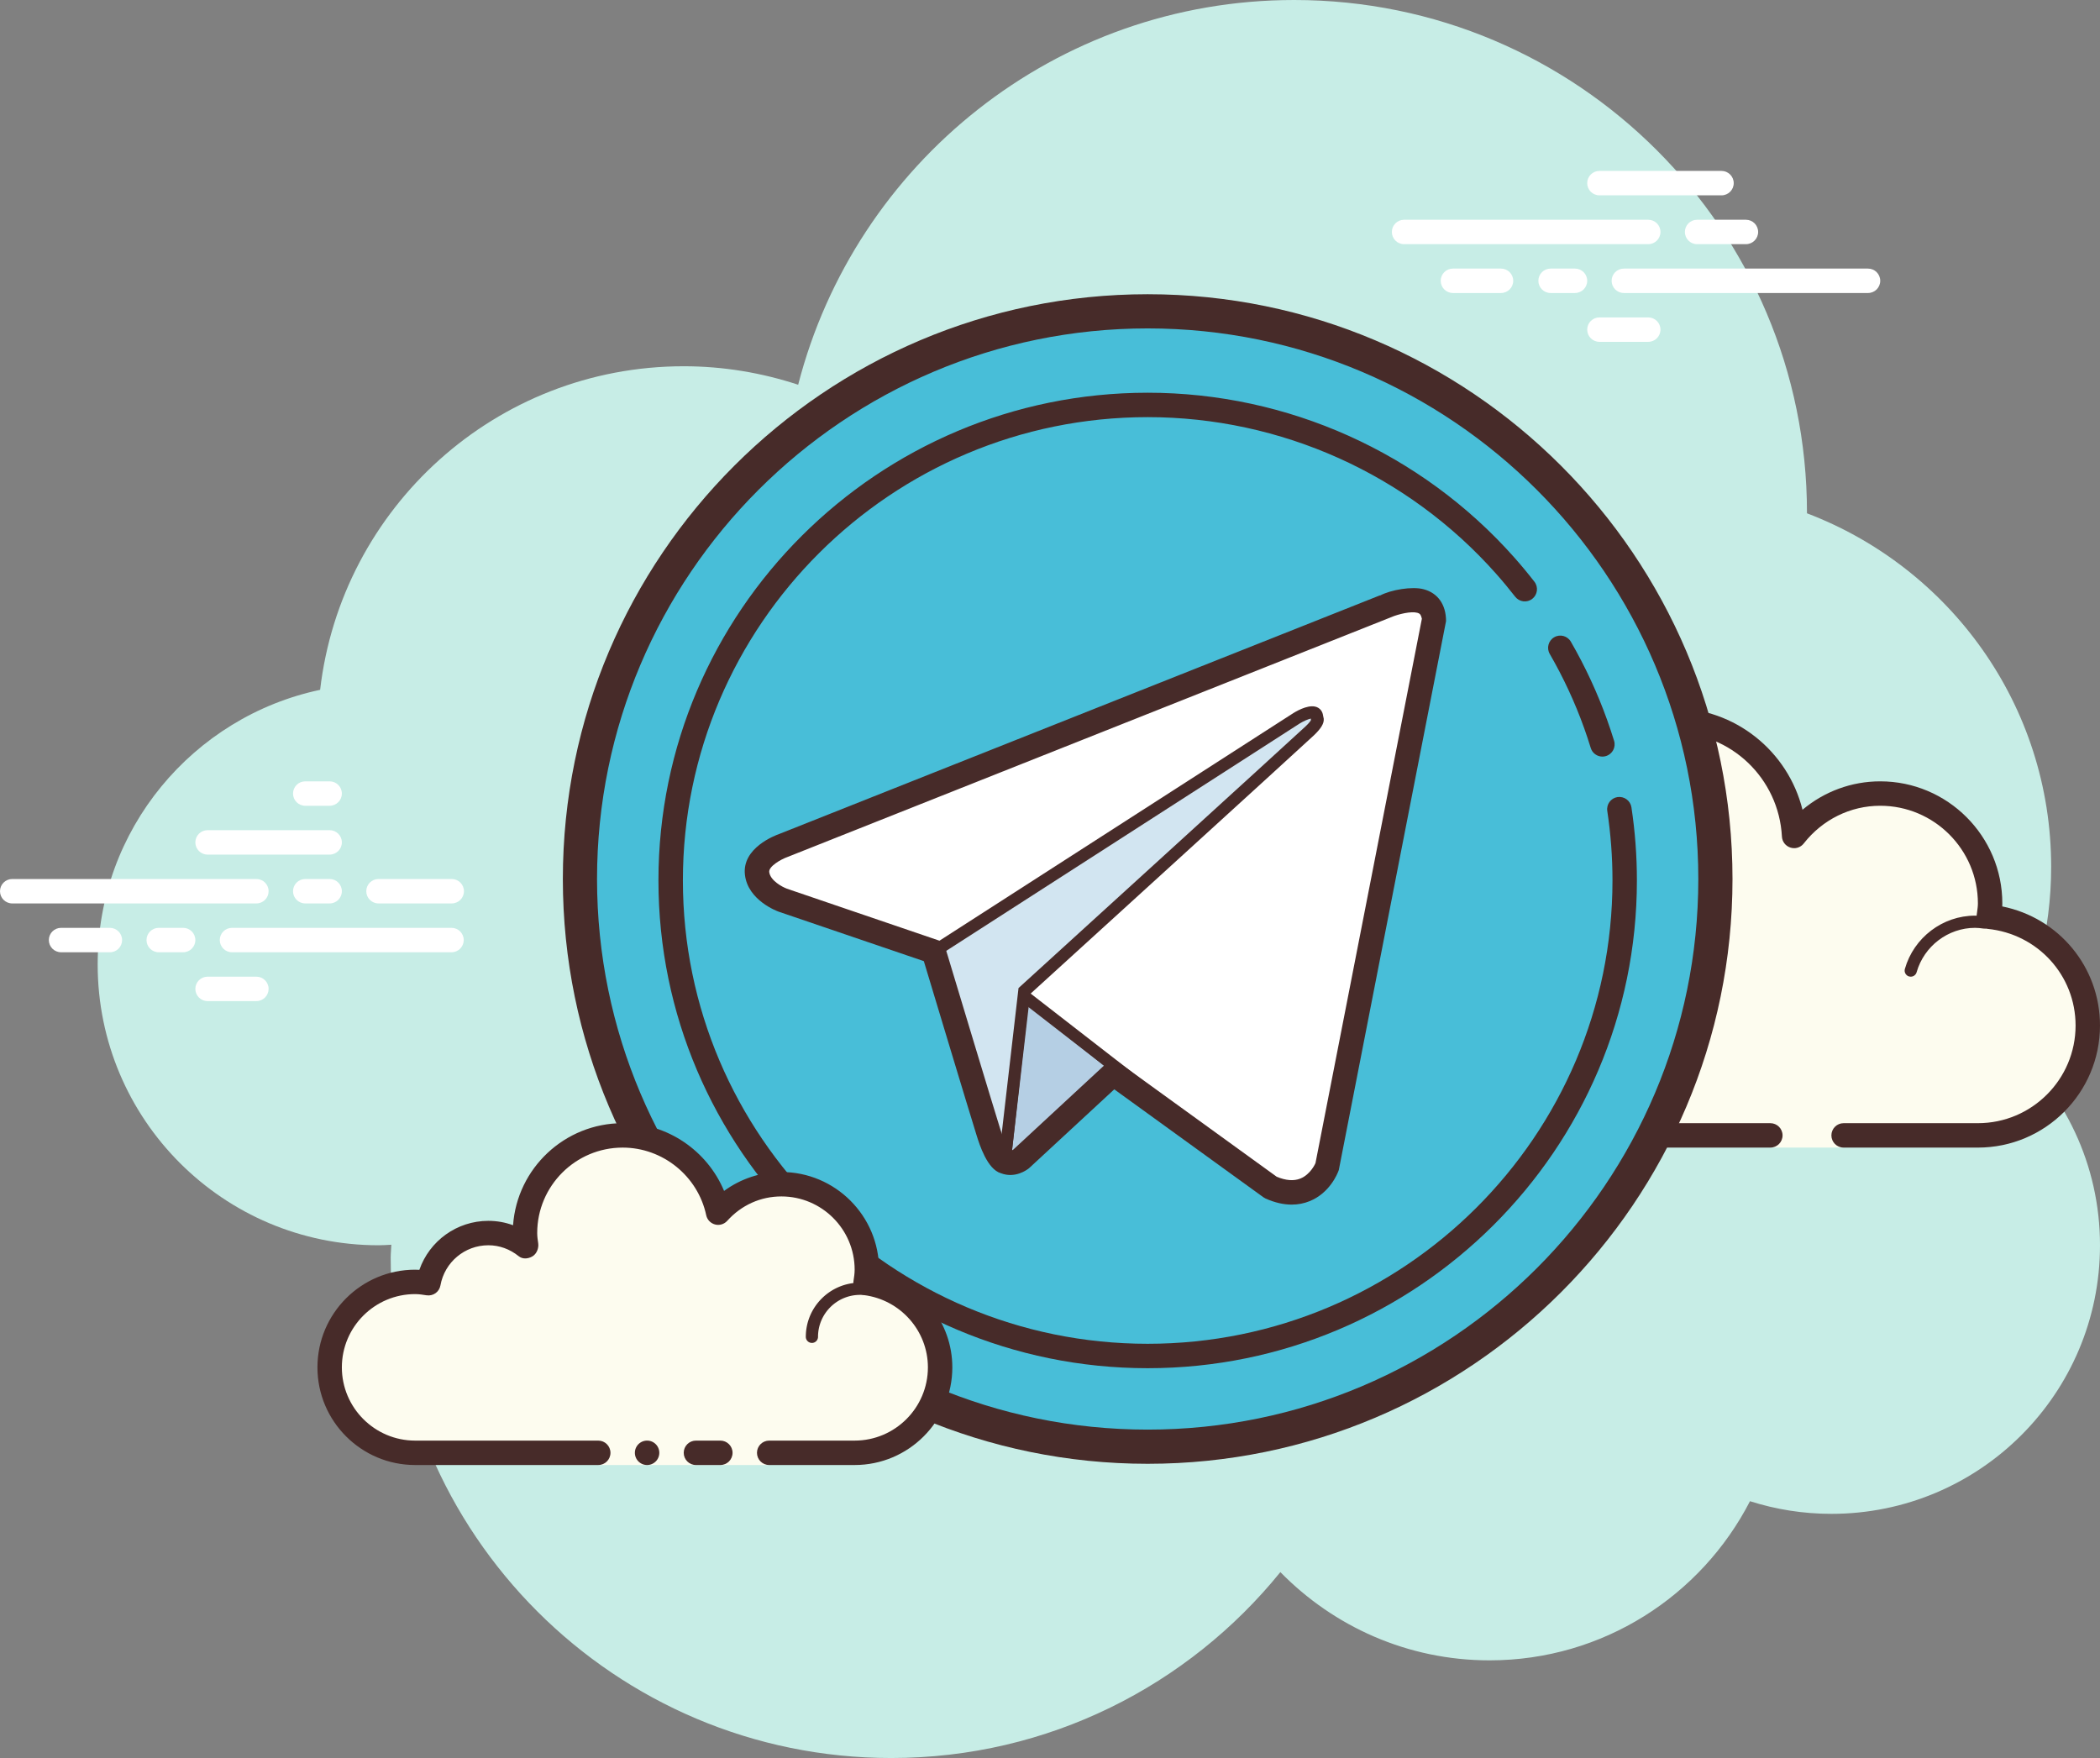
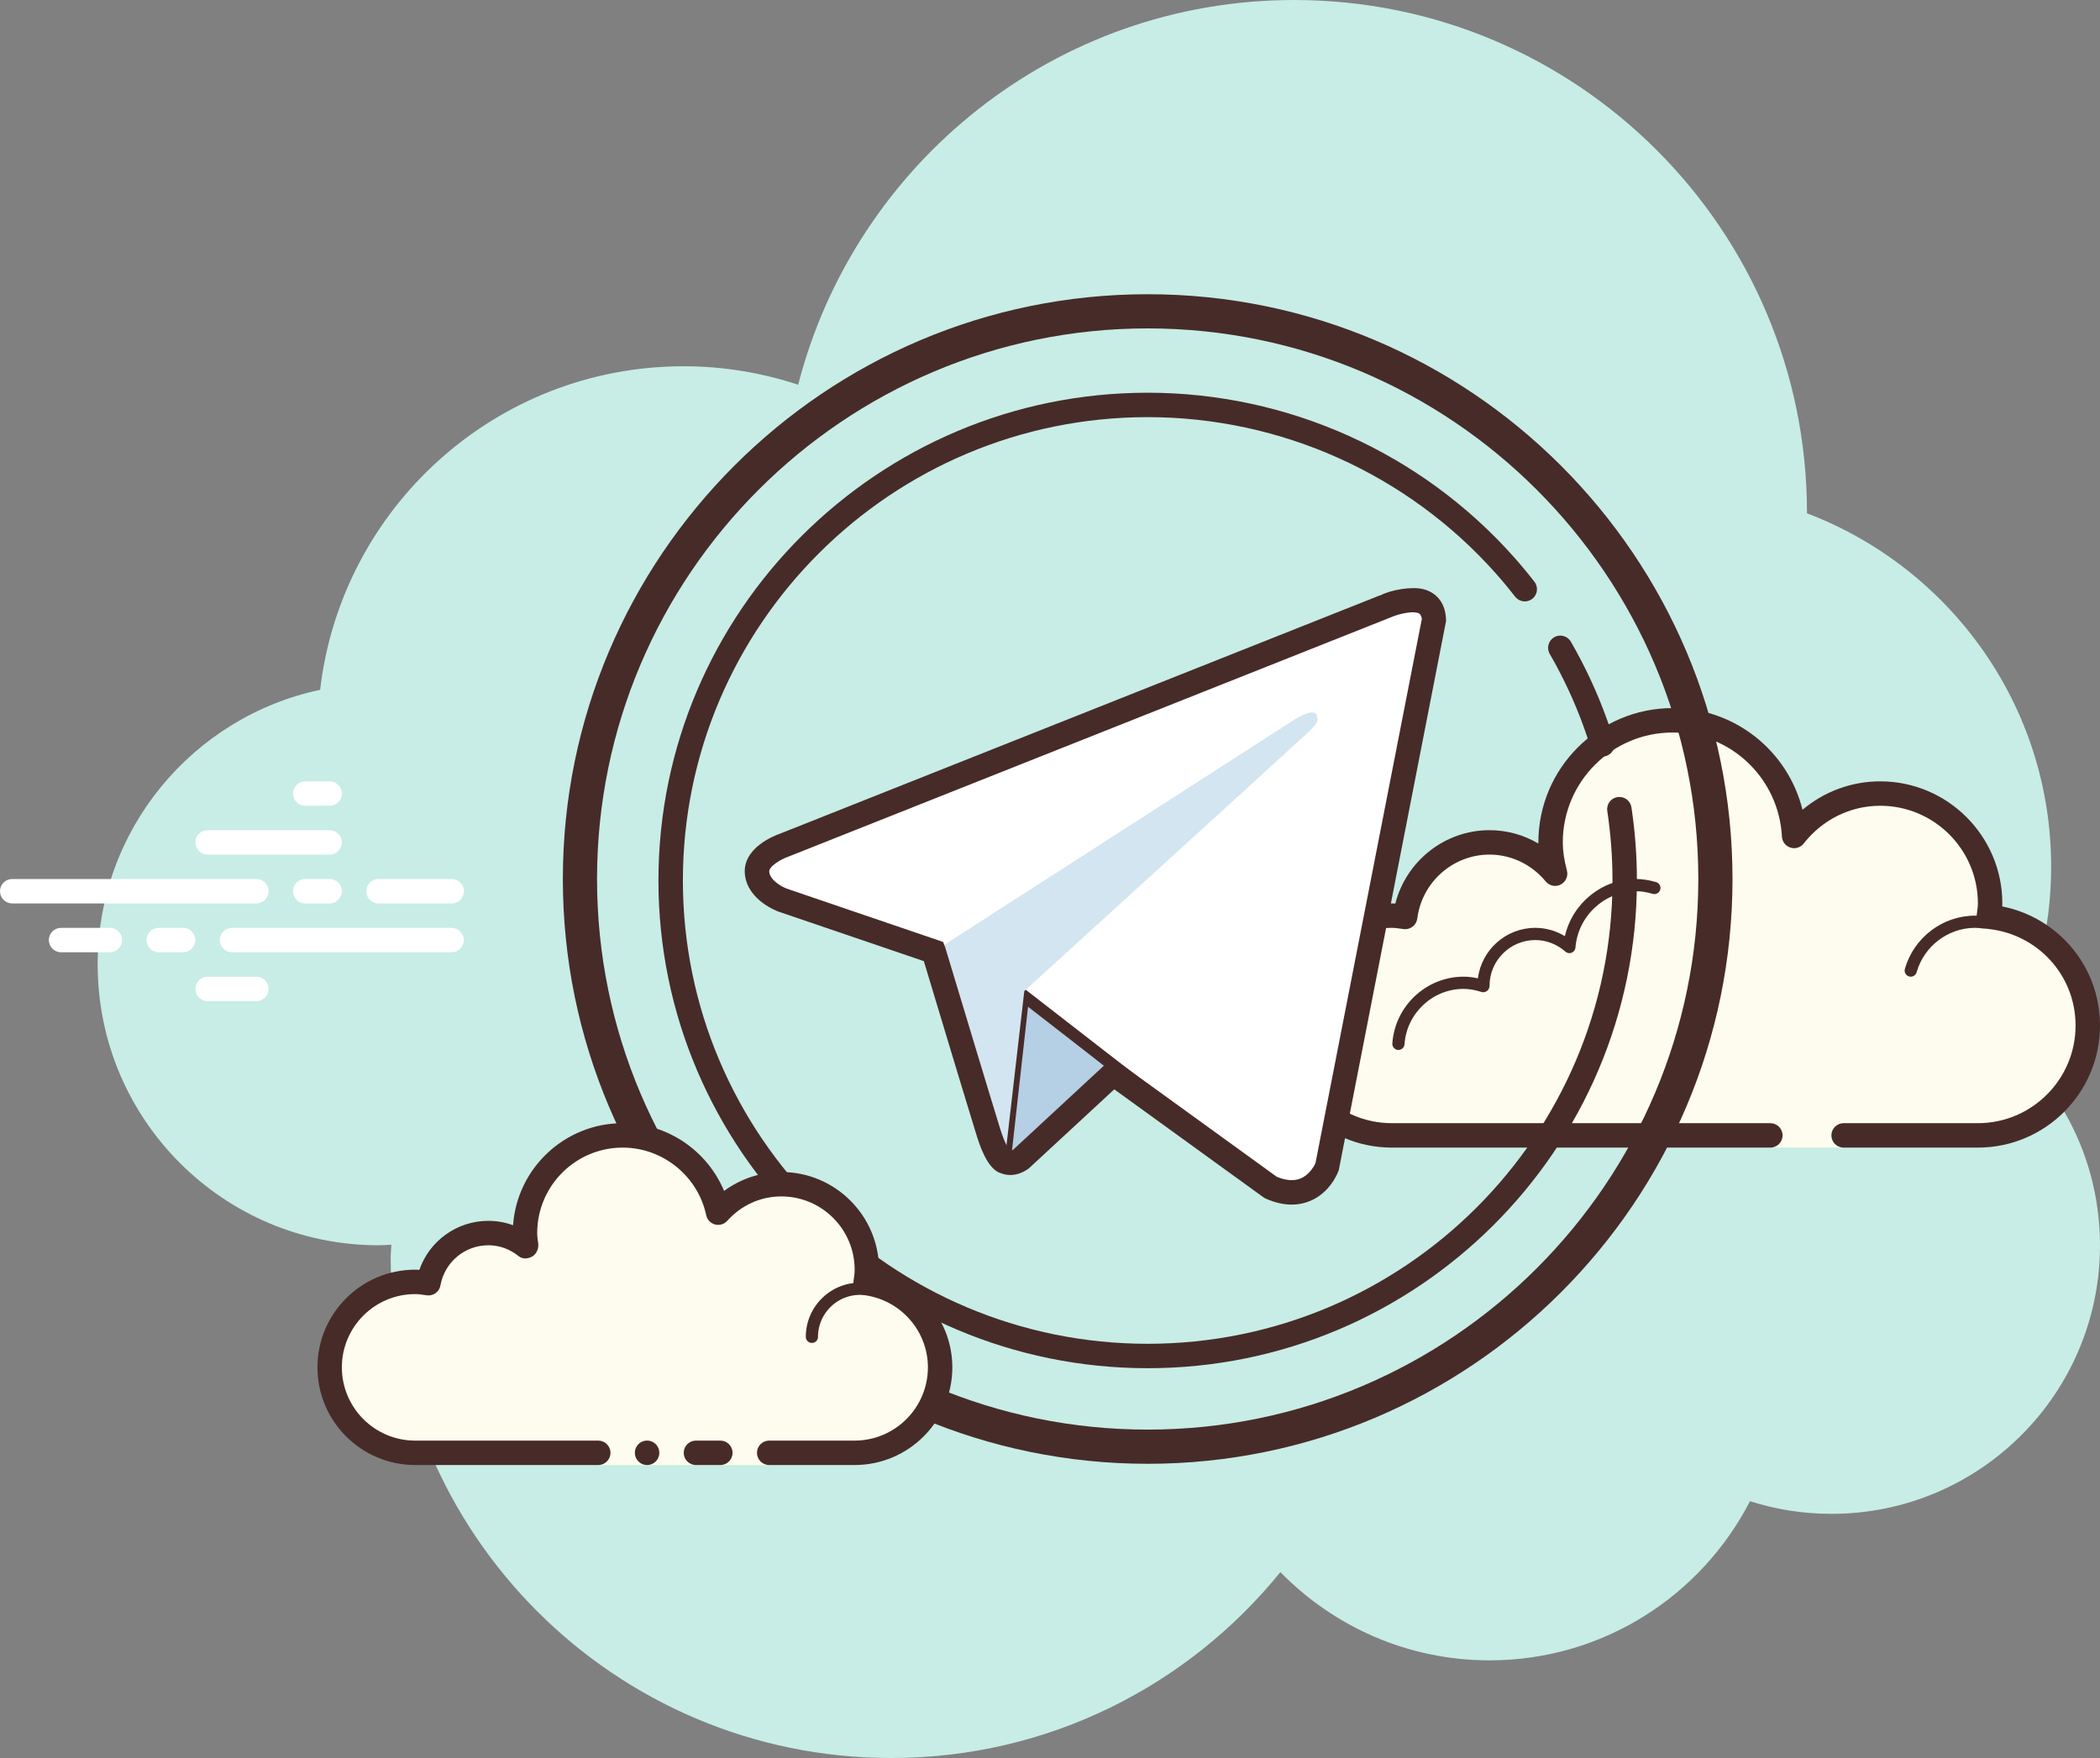
<svg xmlns="http://www.w3.org/2000/svg" height="72.0" preserveAspectRatio="xMidYMid meet" version="1.0" viewBox="5.0 14.0 86.0 72.0" width="86.0" zoomAndPan="magnify">
  <rect x="5.0" y="14.0" width="86.0" height="72.0" fill="#808080" stroke="none" />
  <g id="change1_1">
    <path d="M87.215,56.71C88.35,54.555,89,52.105,89,49.5c0-6.621-4.159-12.257-10.001-14.478 C78.999,35.015,79,35.008,79,35c0-11.598-9.402-21-21-21c-9.784,0-17.981,6.701-20.313,15.757C36.211,29.272,34.638,29,33,29 c-7.692,0-14.023,5.793-14.89,13.252C12.906,43.353,9,47.969,9,53.5C9,59.851,14.149,65,20.5,65c0.177,0,0.352-0.012,0.526-0.022 C21.022,65.153,21,65.324,21,65.5C21,76.822,30.178,86,41.5,86c6.437,0,12.175-2.972,15.934-7.614C59.612,80.611,62.64,82,66,82 c4.65,0,8.674-2.65,10.666-6.518C77.718,75.817,78.837,76,80,76c6.075,0,11-4.925,11-11C91,61.689,89.53,58.727,87.215,56.71z" fill="#c7ede6" />
  </g>
  <g id="change2_1">
    <path d="M77.5,60.5V61h3v-0.5c0,0,4.242,0,5.5,0c2.485,0,4.5-2.015,4.5-4.5 c0-2.333-1.782-4.229-4.055-4.455C86.467,51.364,86.5,51.187,86.5,51c0-2.485-2.015-4.5-4.5-4.5c-1.438,0-2.703,0.686-3.527,1.736 C78.333,45.6,76.171,43.5,73.5,43.5c-2.761,0-5,2.239-5,5c0,0.446,0.077,0.87,0.187,1.282C68.045,49.005,67.086,48.5,66,48.5 c-1.781,0-3.234,1.335-3.455,3.055C62.364,51.533,62.187,51.5,62,51.5c-2.485,0-4.5,2.015-4.5,4.5s2.015,4.5,4.5,4.5s9.5,0,9.5,0 H77.5z" fill="#fdfcef" />
  </g>
  <g id="change3_1">
    <path d="M73.5,43c-3.033,0-5.5,2.467-5.5,5.5c0,0.016,0,0.031,0,0.047C67.398,48.192,66.71,48,66,48 c-1.831,0-3.411,1.261-3.858,3.005C62.095,51.002,62.048,51,62,51c-2.757,0-5,2.243-5,5s2.243,5,5,5h15.5 c0.276,0,0.5-0.224,0.5-0.5S77.776,60,77.5,60H62c-2.206,0-4-1.794-4-4s1.794-4,4-4c0.117,0,0.23,0.017,0.343,0.032l0.141,0.019 c0.021,0.003,0.041,0.004,0.062,0.004c0.246,0,0.462-0.185,0.495-0.437C63.232,50.125,64.504,49,66,49 c0.885,0,1.723,0.401,2.301,1.1c0.098,0.118,0.241,0.182,0.386,0.182c0.078,0,0.156-0.018,0.228-0.056 c0.209-0.107,0.314-0.346,0.254-0.573C69.054,49.218,69,48.852,69,48.5c0-2.481,2.019-4.5,4.5-4.5 c2.381,0,4.347,1.872,4.474,4.263c0.011,0.208,0.15,0.387,0.349,0.45c0.05,0.016,0.101,0.024,0.152,0.024 c0.15,0,0.296-0.069,0.392-0.192C79.638,47.563,80.779,47,82,47c2.206,0,4,1.794,4,4c0,0.117-0.017,0.23-0.032,0.343l-0.019,0.141 c-0.016,0.134,0.022,0.268,0.106,0.373c0.084,0.105,0.207,0.172,0.34,0.185C88.451,52.247,90,53.949,90,56c0,2.206-1.794,4-4,4 h-5.5c-0.276,0-0.5,0.224-0.5,0.5s0.224,0.5,0.5,0.5H86c2.757,0,5-2.243,5-5c0-2.397-1.689-4.413-4.003-4.877 C86.999,51.082,87,51.041,87,51c0-2.757-2.243-5-5-5c-1.176,0-2.293,0.416-3.183,1.164C78.219,44.76,76.055,43,73.5,43L73.5,43z" fill="#472b29" />
  </g>
  <g id="change3_2">
    <path d="M72 50c-1.403 0-2.609.999-2.913 2.341C68.72 52.119 68.301 52 67.875 52c-1.202 0-2.198.897-2.353 2.068C65.319 54.022 65.126 54 64.938 54c-1.529 0-2.811 1.2-2.918 2.732C62.01 56.87 62.114 56.99 62.251 57c.006 0 .012 0 .018 0 .13 0 .24-.101.249-.232.089-1.271 1.151-2.268 2.419-2.268.229 0 .47.042.738.127.022.007.045.01.067.01.055 0 .11-.02.156-.054C65.962 54.537 66 54.455 66 54.375c0-1.034.841-1.875 1.875-1.875.447 0 .885.168 1.231.473.047.041.106.063.165.063.032 0 .063-.006.093-.019.088-.035.148-.117.155-.212C69.623 51.512 70.712 50.5 72 50.5c.208 0 .425.034.682.107.023.007.047.01.07.01.109 0 .207-.073.239-.182.038-.133-.039-.271-.172-.309C72.517 50.04 72.256 50 72 50L72 50zM85.883 51.5c-1.326 0-2.508.897-2.874 2.182-.038.133.039.271.172.309C83.205 53.997 83.228 54 83.25 54c.109 0 .209-.072.24-.182C83.795 52.748 84.779 52 85.883 52c.117 0 .23.014.342.029.012.002.023.003.035.003.121 0 .229-.092.246-.217.019-.137-.077-.263-.214-.281C86.158 51.516 86.022 51.5 85.883 51.5L85.883 51.5z" fill="#472b29" />
  </g>
  <g id="change4_1">
    <path d="M15.5 51h-10C5.224 51 5 50.776 5 50.5S5.224 50 5.5 50h10c.276 0 .5.224.5.5S15.777 51 15.5 51zM18.5 51h-1c-.276 0-.5-.224-.5-.5s.224-.5.5-.5h1c.276 0 .5.224.5.5S18.777 51 18.5 51zM23.491 53H14.5c-.276 0-.5-.224-.5-.5s.224-.5.5-.5h8.991c.276 0 .5.224.5.5S23.767 53 23.491 53zM12.5 53h-1c-.276 0-.5-.224-.5-.5s.224-.5.5-.5h1c.276 0 .5.224.5.5S12.777 53 12.5 53zM9.5 53h-2C7.224 53 7 52.776 7 52.5S7.224 52 7.5 52h2c.276 0 .5.224.5.5S9.777 53 9.5 53zM15.5 55h-2c-.276 0-.5-.224-.5-.5s.224-.5.5-.5h2c.276 0 .5.224.5.5S15.776 55 15.5 55zM18.5 46c-.177 0-.823 0-1 0-.276 0-.5.224-.5.5 0 .276.224.5.5.5.177 0 .823 0 1 0 .276 0 .5-.224.5-.5C19 46.224 18.776 46 18.5 46zM18.5 48c-.177 0-4.823 0-5 0-.276 0-.5.224-.5.5 0 .276.224.5.5.5.177 0 4.823 0 5 0 .276 0 .5-.224.5-.5C19 48.224 18.776 48 18.5 48zM23.5 50c-.177 0-2.823 0-3 0-.276 0-.5.224-.5.5 0 .276.224.5.5.5.177 0 2.823 0 3 0 .276 0 .5-.224.5-.5C24 50.224 23.776 50 23.5 50z" fill="#fff" />
  </g>
  <g id="change4_3">
-     <path d="M72.5 24h-10c-.276 0-.5-.224-.5-.5s.224-.5.5-.5h10c.276 0 .5.224.5.5S72.776 24 72.5 24zM76.5 24h-2c-.276 0-.5-.224-.5-.5s.224-.5.5-.5h2c.276 0 .5.224.5.5S76.776 24 76.5 24zM81.5 26h-10c-.276 0-.5-.224-.5-.5s.224-.5.5-.5h10c.276 0 .5.224.5.5S81.777 26 81.5 26zM69.5 26h-1c-.276 0-.5-.224-.5-.5s.224-.5.5-.5h1c.276 0 .5.224.5.5S69.776 26 69.5 26zM66.47 26H64.5c-.276 0-.5-.224-.5-.5s.224-.5.5-.5h1.97c.276 0 .5.224.5.5S66.746 26 66.47 26zM75.5 22h-5c-.276 0-.5-.224-.5-.5s.224-.5.5-.5h5c.276 0 .5.224.5.5S75.777 22 75.5 22zM72.5 28h-2c-.276 0-.5-.224-.5-.5s.224-.5.5-.5h2c.276 0 .5.224.5.5S72.776 28 72.5 28z" fill="#fff" />
-   </g>
+     </g>
  <g>
    <g id="change5_1">
-       <path d="M52 26.75A23.25 23.25 0 1 0 52 73.25A23.25 23.25 0 1 0 52 26.75Z" fill="#48bed8" />
-     </g>
+       </g>
    <g id="change3_4">
      <path d="M52,73.95c-13.206,0-23.95-10.744-23.95-23.95S38.794,26.05,52,26.05S75.95,36.794,75.95,50 S65.206,73.95,52,73.95z M52,27.45c-12.434,0-22.55,10.115-22.55,22.55S39.566,72.55,52,72.55S74.55,62.435,74.55,50 S64.434,27.45,52,27.45z" fill="#472b29" />
    </g>
  </g>
  <g id="change3_3">
    <path d="M70.623,44.987c-0.214,0-0.412-0.138-0.478-0.353c-0.084-0.275-0.175-0.548-0.271-0.816 c-0.375-1.048-0.849-2.069-1.408-3.036c-0.139-0.239-0.057-0.545,0.182-0.683c0.24-0.14,0.545-0.057,0.683,0.183 c0.589,1.019,1.088,2.095,1.483,3.197c0.102,0.283,0.197,0.571,0.287,0.86c0.081,0.265-0.067,0.544-0.331,0.625 C70.721,44.98,70.671,44.987,70.623,44.987z" fill="#472b29" />
  </g>
  <g id="change3_5">
    <path d="M52,70.035c-11.047,0-20.035-8.961-20.035-19.976c0-11.014,8.987-19.975,20.035-19.975 c5.734,0,11.204,2.457,15.007,6.74c0.287,0.323,0.564,0.657,0.831,1c0.169,0.218,0.13,0.532-0.087,0.701 c-0.218,0.171-0.532,0.13-0.702-0.088c-0.253-0.325-0.516-0.642-0.789-0.949c-3.614-4.07-8.811-6.404-14.259-6.404 c-10.496,0-19.035,8.512-19.035,18.975S41.504,69.035,52,69.035s19.035-8.513,19.035-18.976c0-0.955-0.072-1.912-0.213-2.846 c-0.041-0.273,0.147-0.528,0.42-0.569c0.275-0.038,0.528,0.147,0.569,0.419c0.149,0.983,0.224,1.991,0.224,2.996 C72.035,61.074,63.047,70.035,52,70.035z" fill="#472b29" />
  </g>
  <g>
    <g id="change2_2">
      <path d="M36.5,73.5c0,0,1.567,0,3.5,0s3.5-1.567,3.5-3.5c0-1.781-1.335-3.234-3.055-3.455 C40.473,66.366,40.5,66.187,40.5,66c0-1.933-1.567-3.5-3.5-3.5c-1.032,0-1.95,0.455-2.59,1.165 c-0.384-1.808-1.987-3.165-3.91-3.165c-2.209,0-4,1.791-4,4c0,0.191,0.03,0.374,0.056,0.558C26.128,64.714,25.592,64.5,25,64.5 c-1.228,0-2.245,0.887-2.455,2.055C22.366,66.527,22.187,66.5,22,66.5c-1.933,0-3.5,1.567-3.5,3.5s1.567,3.5,3.5,3.5s7.5,0,7.5,0 V74h7V73.5z" fill="#fdfcef" />
    </g>
    <g id="change3_9">
      <path d="M38.25 69C38.112 69 38 68.888 38 68.75c0-1.223.995-2.218 2.218-2.218.034.009.737-.001 1.244.136.133.036.212.173.176.306-.036.134-.173.213-.306.176-.444-.12-1.1-.12-1.113-.118-.948 0-1.719.771-1.719 1.718C38.5 68.888 38.388 69 38.25 69zM31.5 73A.5.5 0 1 0 31.5 74 .5.5 0 1 0 31.5 73z" fill="#472b29" />
    </g>
    <g id="change3_10">
      <path d="M40,74h-3.5c-0.276,0-0.5-0.224-0.5-0.5s0.224-0.5,0.5-0.5H40c1.654,0,3-1.346,3-3 c0-1.496-1.125-2.768-2.618-2.959c-0.134-0.018-0.255-0.088-0.336-0.196s-0.115-0.244-0.094-0.377C39.975,66.314,40,66.16,40,66 c0-1.654-1.346-3-3-3c-0.85,0-1.638,0.355-2.219,1c-0.125,0.139-0.321,0.198-0.5,0.148c-0.182-0.049-0.321-0.195-0.36-0.379 C33.58,62.165,32.141,61,30.5,61c-1.93,0-3.5,1.57-3.5,3.5c0,0.143,0.021,0.28,0.041,0.418c0.029,0.203-0.063,0.438-0.242,0.54 c-0.179,0.102-0.396,0.118-0.556-0.01C25.878,65.155,25.449,65,25,65c-0.966,0-1.792,0.691-1.963,1.644 c-0.048,0.267-0.296,0.446-0.569,0.405C22.314,67.025,22.16,67,22,67c-1.654,0-3,1.346-3,3s1.346,3,3,3h7.5 c0.276,0,0.5,0.224,0.5,0.5S29.776,74,29.5,74H22c-2.206,0-4-1.794-4-4s1.794-4,4-4c0.059,0,0.116,0.002,0.174,0.006 C22.588,64.82,23.711,64,25,64c0.349,0,0.689,0.061,1.011,0.18C26.176,61.847,28.126,60,30.5,60c1.831,0,3.466,1.127,4.153,2.774 C35.333,62.276,36.155,62,37,62c2.206,0,4,1.794,4,4c0,0.048-0.001,0.095-0.004,0.142C42.739,66.59,44,68.169,44,70 C44,72.206,42.206,74,40,74z" fill="#472b29" />
    </g>
    <g id="change3_11">
      <path d="M34.5,73c-0.159,0-0.841,0-1,0c-0.276,0-0.5,0.224-0.5,0.5c0,0.276,0.224,0.5,0.5,0.5 c0.159,0,0.841,0,1,0c0.276,0,0.5-0.224,0.5-0.5C35,73.224,34.776,73,34.5,73z" fill="#472b29" />
    </g>
  </g>
  <g>
    <g id="change6_1">
      <path d="M50.798,57.788l-4.001,3.695c0,0-0.312,0.24-0.655,0.09l0.766-6.864L50.798,57.788z" fill="#b5cfe4" />
    </g>
    <g id="change3_6">
      <path d="M46.375,61.871c-0.107,0-0.22-0.021-0.333-0.07l-0.168-0.073l0.837-7.495l4.472,3.541l-4.216,3.893 C46.842,61.762,46.624,61.871,46.375,61.871z M47.106,55.184l-0.69,6.187c0.128-0.013,0.227-0.085,0.228-0.086l3.77-3.481 L47.106,55.184z" fill="#472b29" />
    </g>
    <g id="change4_2">
      <path d="M63.72,39.438l-4.384,22.387c0,0-0.613,1.553-2.299,0.807L46.92,54.776l-3.679-1.801l-6.193-2.111 c0,0-0.951-0.341-1.043-1.086c-0.092-0.745,1.073-1.149,1.073-1.149l24.62-9.781C61.696,38.847,63.72,37.947,63.72,39.438z" fill="#fff" />
    </g>
    <g id="change3_7">
      <path d="M57.899,63.085c-0.303,0-0.625-0.075-0.963-0.225l-10.169-7.887L43.131,53.2l-6.164-2.1 c-0.048-0.017-1.101-0.404-1.21-1.292c-0.116-0.936,1.183-1.396,1.238-1.416l24.609-9.776l0.002,0.006 c0.323-0.18,1.147-0.374,1.634-0.247c0.272,0.073,0.729,0.309,0.729,1.063l-0.005,0.048l-4.384,22.387 c-0.024,0.074-0.314,0.792-1.037,1.088C58.34,63.043,58.125,63.085,57.899,63.085z M61.919,39.027l0,0.002l-0.129,0.052 l-24.62,9.78c-0.02,0.007-0.981,0.359-0.917,0.887c0.072,0.581,0.871,0.878,0.879,0.881l6.188,2.11l3.708,1.813l10.161,7.883 c0.407,0.173,0.815,0.205,1.16,0.064c0.524-0.213,0.751-0.762,0.754-0.768l4.366-22.317c-0.006-0.361-0.157-0.459-0.208-0.491 C62.927,38.706,62.234,38.908,61.919,39.027z" fill="#472b29" />
    </g>
    <g>
      <g id="change7_1">
        <path d="M46.141,61.572c0,0-0.295-0.028-0.664-1.208c-0.368-1.18-2.238-7.39-2.238-7.39l14.87-9.564 c0,0,0.858-0.528,0.828,0c0,0,0.153,0.093-0.307,0.528s-11.682,10.65-11.682,10.65L46.141,61.572z" fill="#d2e5f1" />
      </g>
      <g id="change3_12">
-         <path d="M46.361,61.845l-0.244-0.023c-0.21-0.021-0.533-0.276-0.878-1.384 c-0.368-1.179-2.239-7.391-2.239-7.391l-0.055-0.181l0.159-0.102l14.87-9.564c0.205-0.126,0.705-0.394,1.01-0.212 c0.07,0.042,0.177,0.135,0.2,0.323l0.026,0.121c0.02,0.19-0.106,0.402-0.407,0.688c-0.442,0.419-10.585,9.652-11.616,10.591 L46.361,61.845z M43.532,53.083c0.31,1.028,1.853,6.147,2.184,7.206c0.09,0.288,0.174,0.499,0.246,0.652l0.749-6.475l0.069-0.063 c0.112-0.103,11.226-10.219,11.678-10.647c0.125-0.118,0.19-0.198,0.223-0.247l0.004-0.08c-0.106,0.021-0.295,0.101-0.446,0.193 L43.532,53.083z" fill="#472b29" />
-       </g>
+         </g>
    </g>
  </g>
  <g id="change3_8">
    <path d="M57.898,63.335c-0.337,0-0.693-0.082-1.064-0.246l-0.091-0.052l-6.111-4.423l-3.496,3.235 c-0.088,0.07-0.569,0.421-1.143,0.202c-0.563-0.158-0.883-1.184-0.995-1.54c-0.319-1.022-1.769-5.832-2.148-7.091l-0.017-0.056 l-5.948-2.027c-0.058-0.021-1.25-0.46-1.377-1.499c-0.138-1.114,1.247-1.628,1.405-1.683l24.598-9.772l0.003,0.008 c0.445-0.237,1.316-0.385,1.79-0.258c0.582,0.156,0.915,0.631,0.915,1.304L59.827,61.92c-0.06,0.174-0.382,0.94-1.188,1.271 C58.404,63.287,58.157,63.335,57.898,63.335z M57.285,62.194c0.375,0.157,0.7,0.181,0.967,0.074c0.424-0.17,0.618-0.627,0.62-0.632 l4.357-22.295c-0.009-0.016-0.025-0.159-0.102-0.208c-0.184-0.121-0.667-0.031-1.03,0.094l-24.834,9.866 c-0.301,0.106-0.789,0.397-0.761,0.622c0.043,0.354,0.545,0.615,0.717,0.679l6.405,2.184l0.083,0.221 c0,0.001,0.038,0.121,0.102,0.333c0.379,1.258,1.827,6.061,2.146,7.083c0.195,0.625,0.347,0.843,0.398,0.903 c0.061,0.018,0.138-0.031,0.139-0.032l4.063-3.763L57.285,62.194z" fill="#472b29" />
  </g>
</svg>